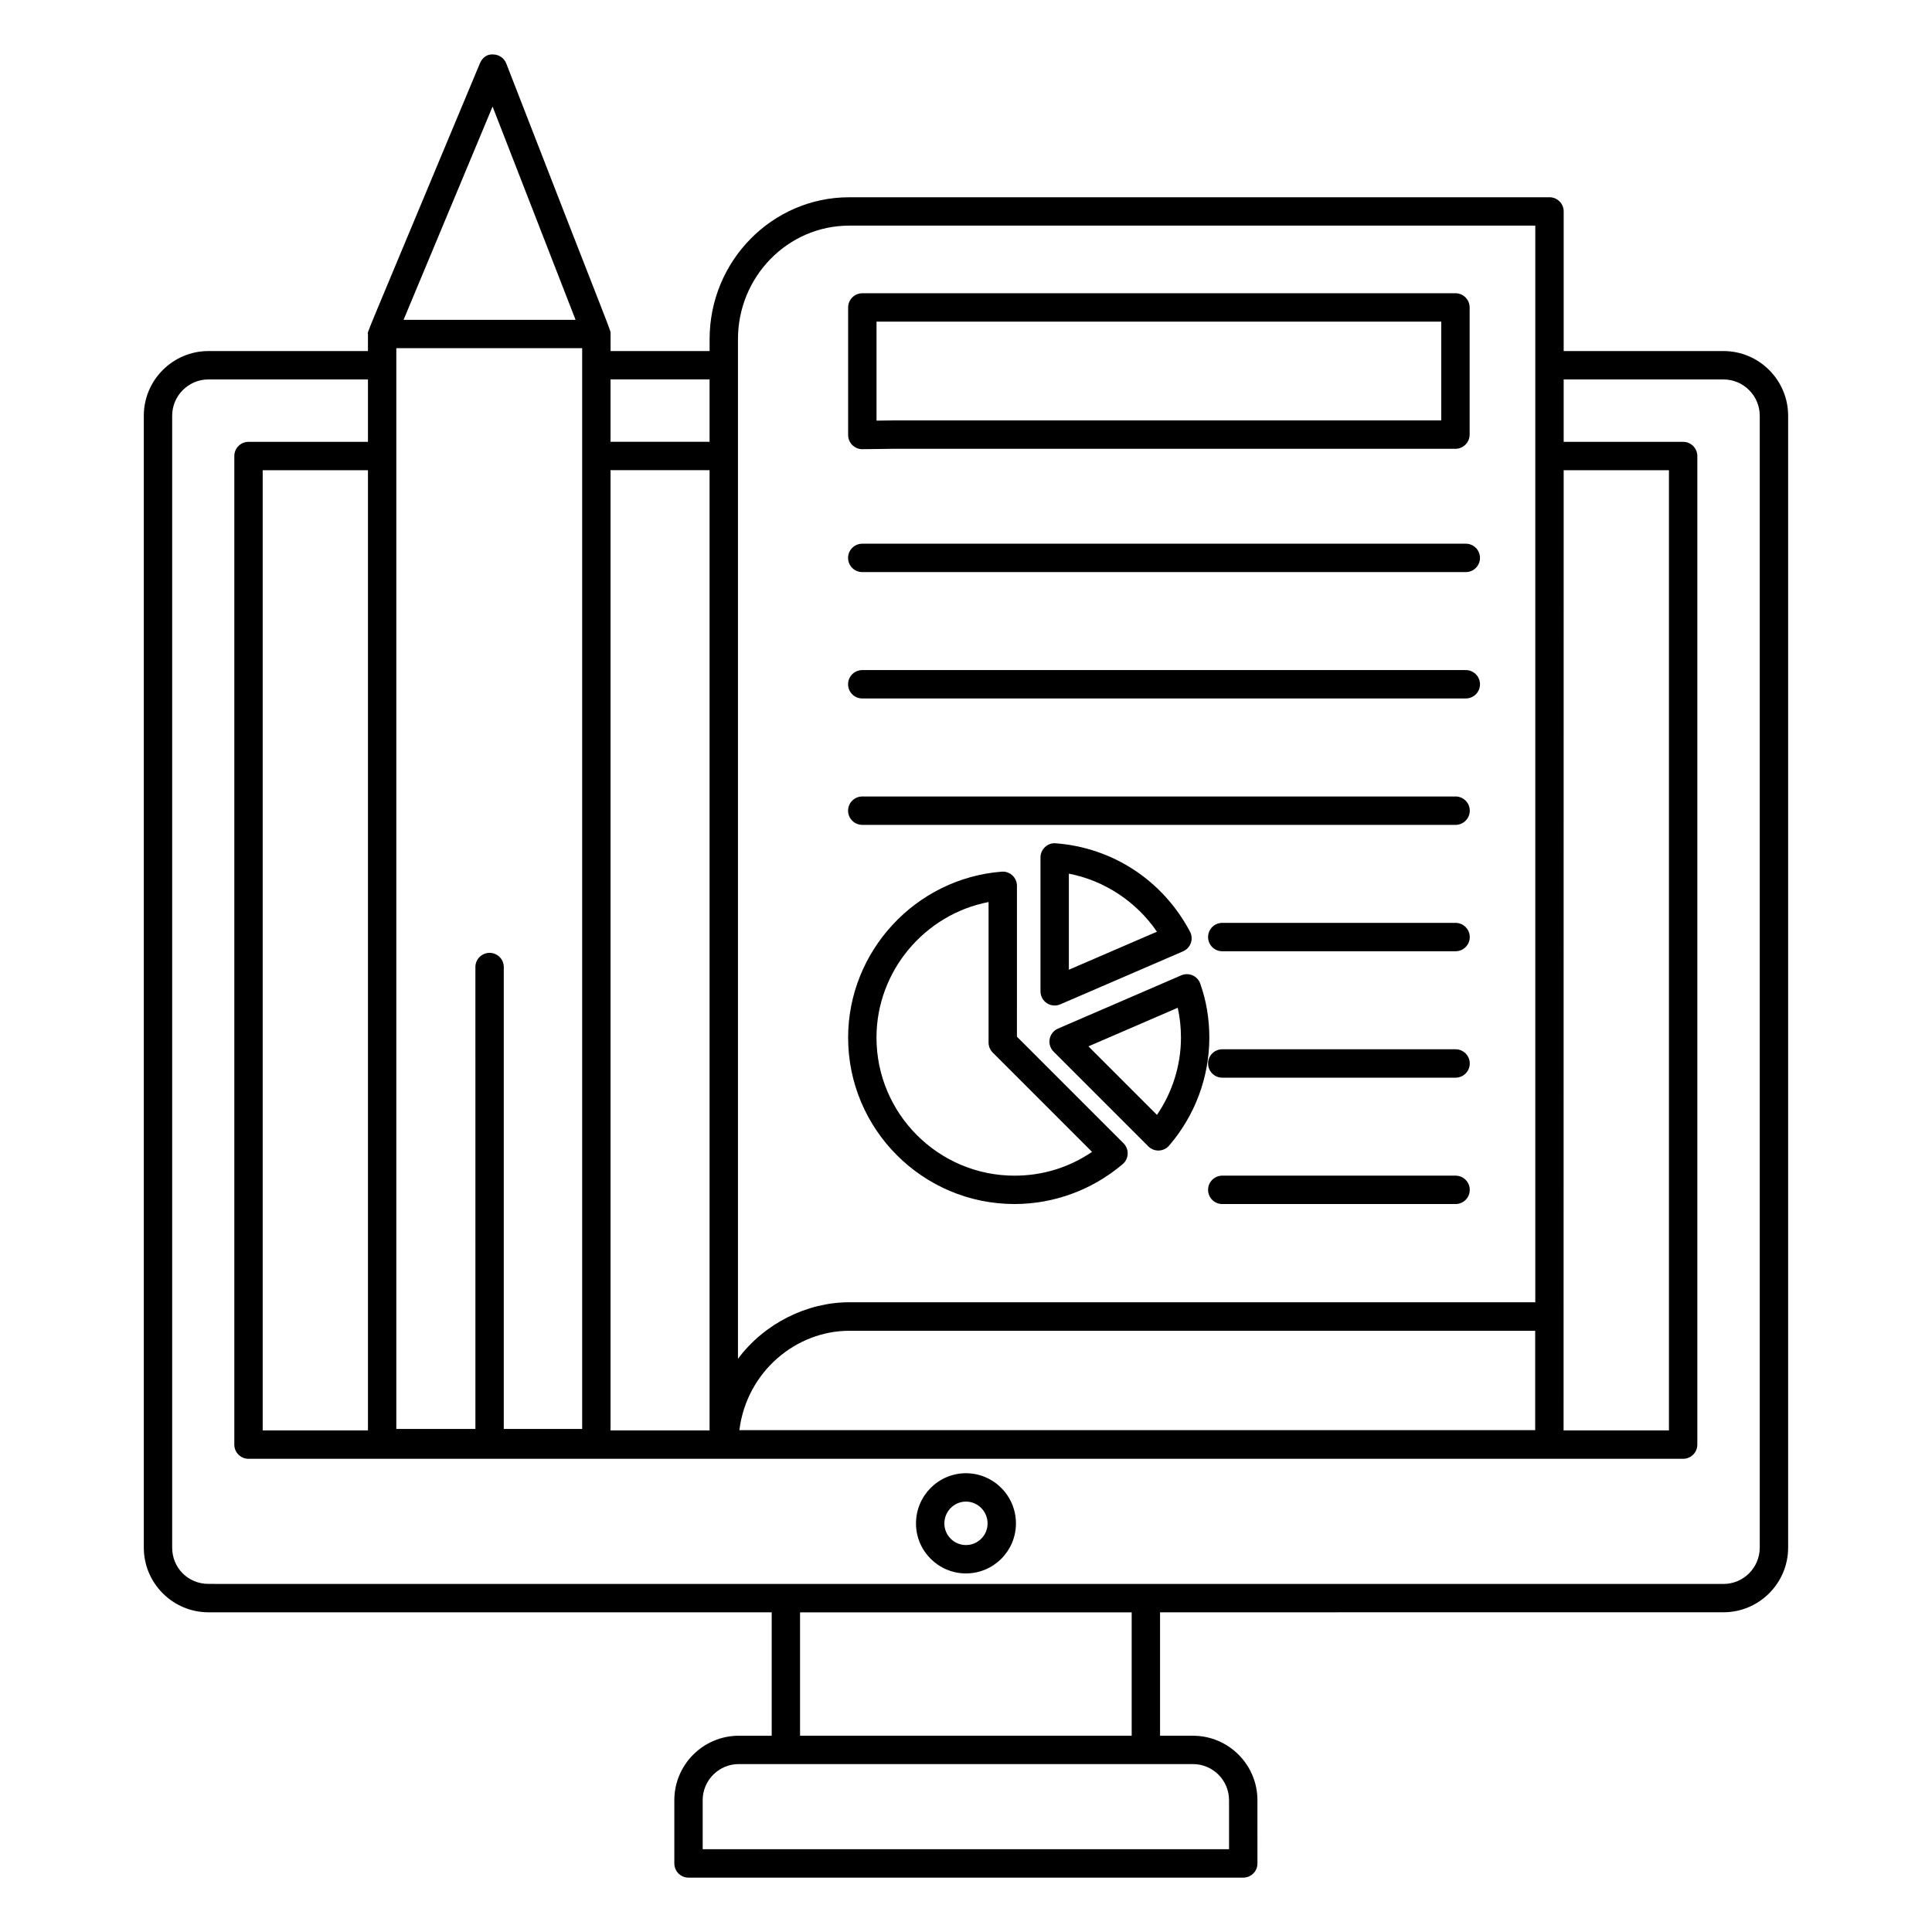
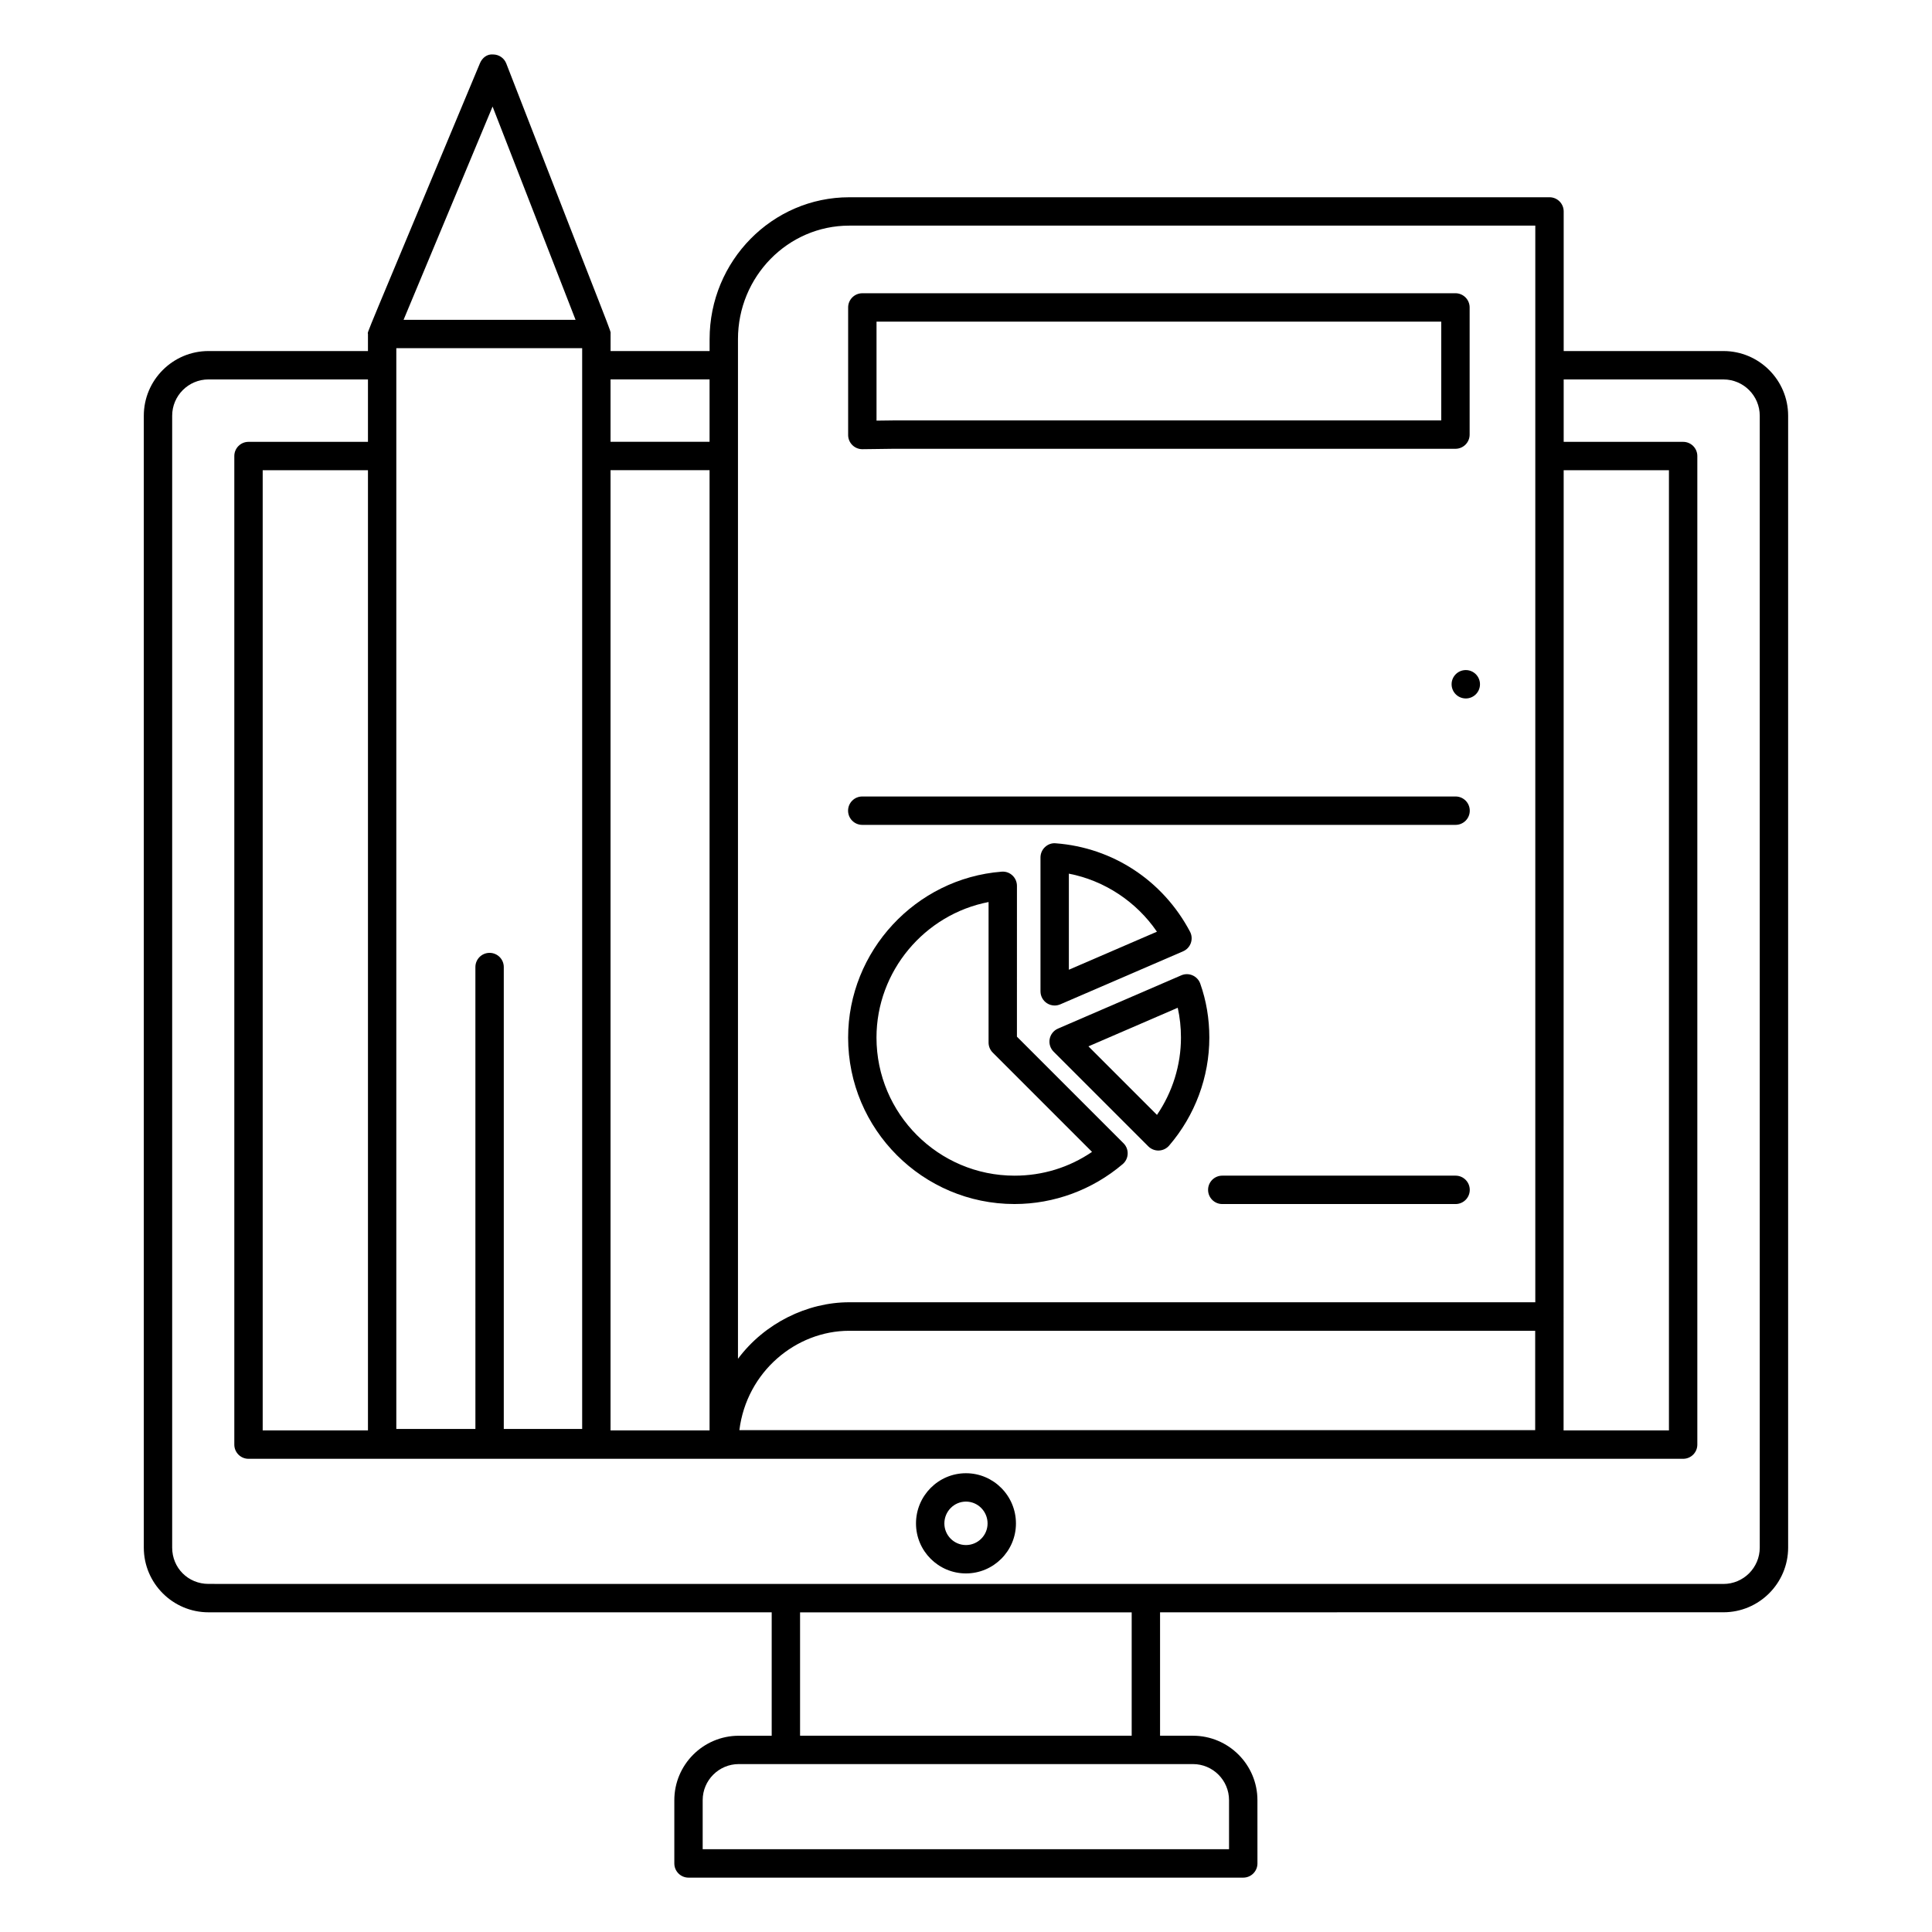
<svg xmlns="http://www.w3.org/2000/svg" fill="#000000" width="800px" height="800px" version="1.1" viewBox="144 144 512 512">
  <g>
    <path d="m600.73 571.27c9.449 0 17.145-7.691 17.145-17.145v-299.95c0-9.449-7.691-17.145-17.145-17.145h-42.336v-36.996c0-2.078-1.68-3.762-3.762-3.762l-185.58 0.004c-20.398 0-37 16.867-37 37.598v3.156h-26.242v-4.512c0-1.277 1.598 3.672-27.641-71.688-0.555-1.434-1.926-2.379-3.457-2.398-1.621-0.164-2.926 0.898-3.516 2.312-32.152 77.059-29.684 70.766-29.684 71.773v4.512h-42.254c-9.453 0-17.148 7.691-17.148 17.145v299.96c0 9.449 7.691 17.145 17.148 17.145h149.25v32.711h-8.719c-9.422 0-17.086 7.664-17.086 17.082v16.758c0 2.078 1.68 3.762 3.762 3.762h147.01c2.078 0 3.762-1.68 3.762-3.762l-0.004-16.762c0-9.418-7.664-17.082-17.082-17.082h-8.723v-32.711zm-42.34-281.82v0.344-2.418 0.941-3 0.785-3.18 0.918-5.691 0.836-4.387-0.844 0.316-3.992-0.398 0.211-1.277h27.898v254.46h-27.922c0.016-137.77 0.02-204.22 0.023-233.62zm-218.82-55.578c0-16.586 13.227-30.078 29.48-30.078h181.82v285.32h-181.82c-11.09 0-22.422 5.516-29.48 14.98v-270.22zm211.27 262.8v26.336h-210.9c1.938-15.52 15.027-26.336 29.102-26.336zm-245.04-252.13h26.242v16.539h-26.242zm0 24.062h26.242v254.46h-26.242zm-31.262-96.367 21.992 56.516h-45.578zm-25.512 64.031h49.254v286.42h-20.773v-122.41c0-2.078-1.68-3.762-3.762-3.762-2.078 0-3.762 1.68-3.762 3.762l0.004 122.41h-20.961v-286.42zm211.12 375.23c5.273 0 9.562 4.289 9.562 9.562v12.996h-139.49v-12.996c0-5.273 4.293-9.562 9.566-9.562h120.36zm-104.12-7.519v-32.691h87.883v32.691zm-156.77-40.23c-5.398 0-9.629-4.227-9.629-9.625v-299.95c0-5.305 4.316-9.625 9.629-9.625h42.258v16.539l-31.656 0.004c-2.078 0-3.762 1.68-3.762 3.762v261.98c0 2.078 1.68 3.762 3.762 3.762h380.19c2.078 0 3.762-1.68 3.762-3.762v-261.98c0-2.078-1.68-3.762-3.762-3.762h-31.656v-16.539h42.336c5.305 0 9.625 4.316 9.625 9.625v299.96c0 5.305-4.316 9.625-9.625 9.625zm42.258-295.14v254.46h-27.898v-254.46z" />
    <path d="m372.53 263.04c1.348 0 2.723-0.027 4.113-0.051 1.367-0.031 2.746-0.055 4.125-0.055h148.94c2.078 0 3.762-1.68 3.762-3.762v-33.699c0-2.078-1.68-3.762-3.762-3.762l-157.18 0.004c-2.078 0-3.762 1.68-3.762 3.762v33.805c0 2.074 1.684 3.758 3.762 3.758zm3.758-33.805h149.66v26.18h-145.18c-1.43 0-2.856 0.027-4.273 0.055-0.066 0-0.137 0.004-0.207 0.004z" />
-     <path d="m372.51 295.61h159.94c2.078 0 3.762-1.68 3.762-3.762 0-2.078-1.68-3.762-3.762-3.762l-159.94 0.004c-2.078 0-3.762 1.68-3.762 3.762 0.004 2.078 1.684 3.758 3.762 3.758z" />
-     <path d="m372.51 329.1h159.94c2.078 0 3.762-1.68 3.762-3.762 0-2.078-1.68-3.762-3.762-3.762l-159.94 0.004c-2.078 0-3.762 1.68-3.762 3.762 0.004 2.078 1.684 3.758 3.762 3.758z" />
+     <path d="m372.51 329.1h159.94c2.078 0 3.762-1.68 3.762-3.762 0-2.078-1.68-3.762-3.762-3.762c-2.078 0-3.762 1.68-3.762 3.762 0.004 2.078 1.684 3.758 3.762 3.758z" />
    <path d="m372.51 362.6h157.23c2.078 0 3.762-1.68 3.762-3.762 0-2.078-1.68-3.762-3.762-3.762h-157.23c-2.078 0-3.762 1.68-3.762 3.762 0.004 2.082 1.684 3.762 3.762 3.762z" />
-     <path d="m529.74 388.57h-61.824c-2.078 0-3.762 1.68-3.762 3.762 0 2.078 1.68 3.762 3.762 3.762h61.824c2.078 0 3.762-1.68 3.762-3.762 0-2.078-1.684-3.762-3.762-3.762z" />
-     <path d="m529.74 422.07h-61.824c-2.078 0-3.762 1.68-3.762 3.762 0 2.078 1.68 3.762 3.762 3.762h61.824c2.078 0 3.762-1.68 3.762-3.762s-1.684-3.762-3.762-3.762z" />
    <path d="m529.74 455.56h-61.824c-2.078 0-3.762 1.68-3.762 3.762 0 2.078 1.68 3.762 3.762 3.762h61.824c2.078 0 3.762-1.68 3.762-3.762s-1.684-3.762-3.762-3.762z" />
    <path d="m462.08 404.67c-0.348-0.984-1.086-1.773-2.043-2.191-0.953-0.422-2.047-0.418-2.992-0.004l-32.664 14.113c-1.145 0.496-1.969 1.523-2.203 2.746-0.23 1.223 0.152 2.481 1.035 3.363l25.105 25.105c0.703 0.703 1.664 1.102 2.66 1.102 0.047 0 0.094 0 0.145-0.004 1.047-0.039 2.027-0.516 2.711-1.309 6.871-8.004 10.652-18.172 10.652-28.621 0-4.988-0.809-9.801-2.406-14.301zm-11.469 34.789-18.164-18.164 23.664-10.227c0.57 2.539 0.855 5.188 0.855 7.906 0 7.305-2.238 14.441-6.356 20.484z" />
    <path d="m399.99 534.42c-7.305 0-13.242 5.973-13.242 13.312 0 7.305 5.941 13.242 13.242 13.242 7.305 0 13.246-5.941 13.246-13.242 0-7.34-5.945-13.312-13.246-13.312zm0 19.035c-3.156 0-5.723-2.566-5.723-5.723 0-3.195 2.566-5.793 5.723-5.793s5.727 2.598 5.727 5.793c0 3.156-2.57 5.723-5.727 5.723z" />
    <path d="m412.86 463.08c10.469 0 20.648-3.758 28.668-10.578 0.797-0.68 1.277-1.664 1.316-2.715 0.043-1.051-0.355-2.066-1.098-2.809l-28.25-28.25 0.004-39.977c0-1.047-0.438-2.047-1.207-2.762-0.766-0.707-1.742-1.07-2.844-0.988-22.816 1.781-40.688 21.094-40.688 43.969-0.004 24.32 19.781 44.109 44.098 44.109zm-6.879-80.031v37.238c0 1 0.398 1.953 1.102 2.66l26.316 26.316c-6.074 4.133-13.098 6.301-20.535 6.301-20.172 0-36.586-16.414-36.586-36.59 0-17.602 12.75-32.66 29.703-35.926z" />
    <path d="m424.99 410.16 32.539-14.051c0.961-0.414 1.707-1.215 2.055-2.203 0.348-0.988 0.27-2.078-0.223-3.008-7.152-13.523-20.449-22.277-35.578-23.414-1.043-0.109-2.07 0.273-2.84 0.992-0.766 0.711-1.203 1.711-1.203 2.758v35.477c0 1.266 0.637 2.445 1.691 3.144 0.625 0.406 1.344 0.617 2.066 0.617 0.508-0.004 1.016-0.105 1.492-0.312zm2.269-34.633c9.41 1.816 17.887 7.406 23.34 15.383l-23.34 10.078z" />
  </g>
</svg>